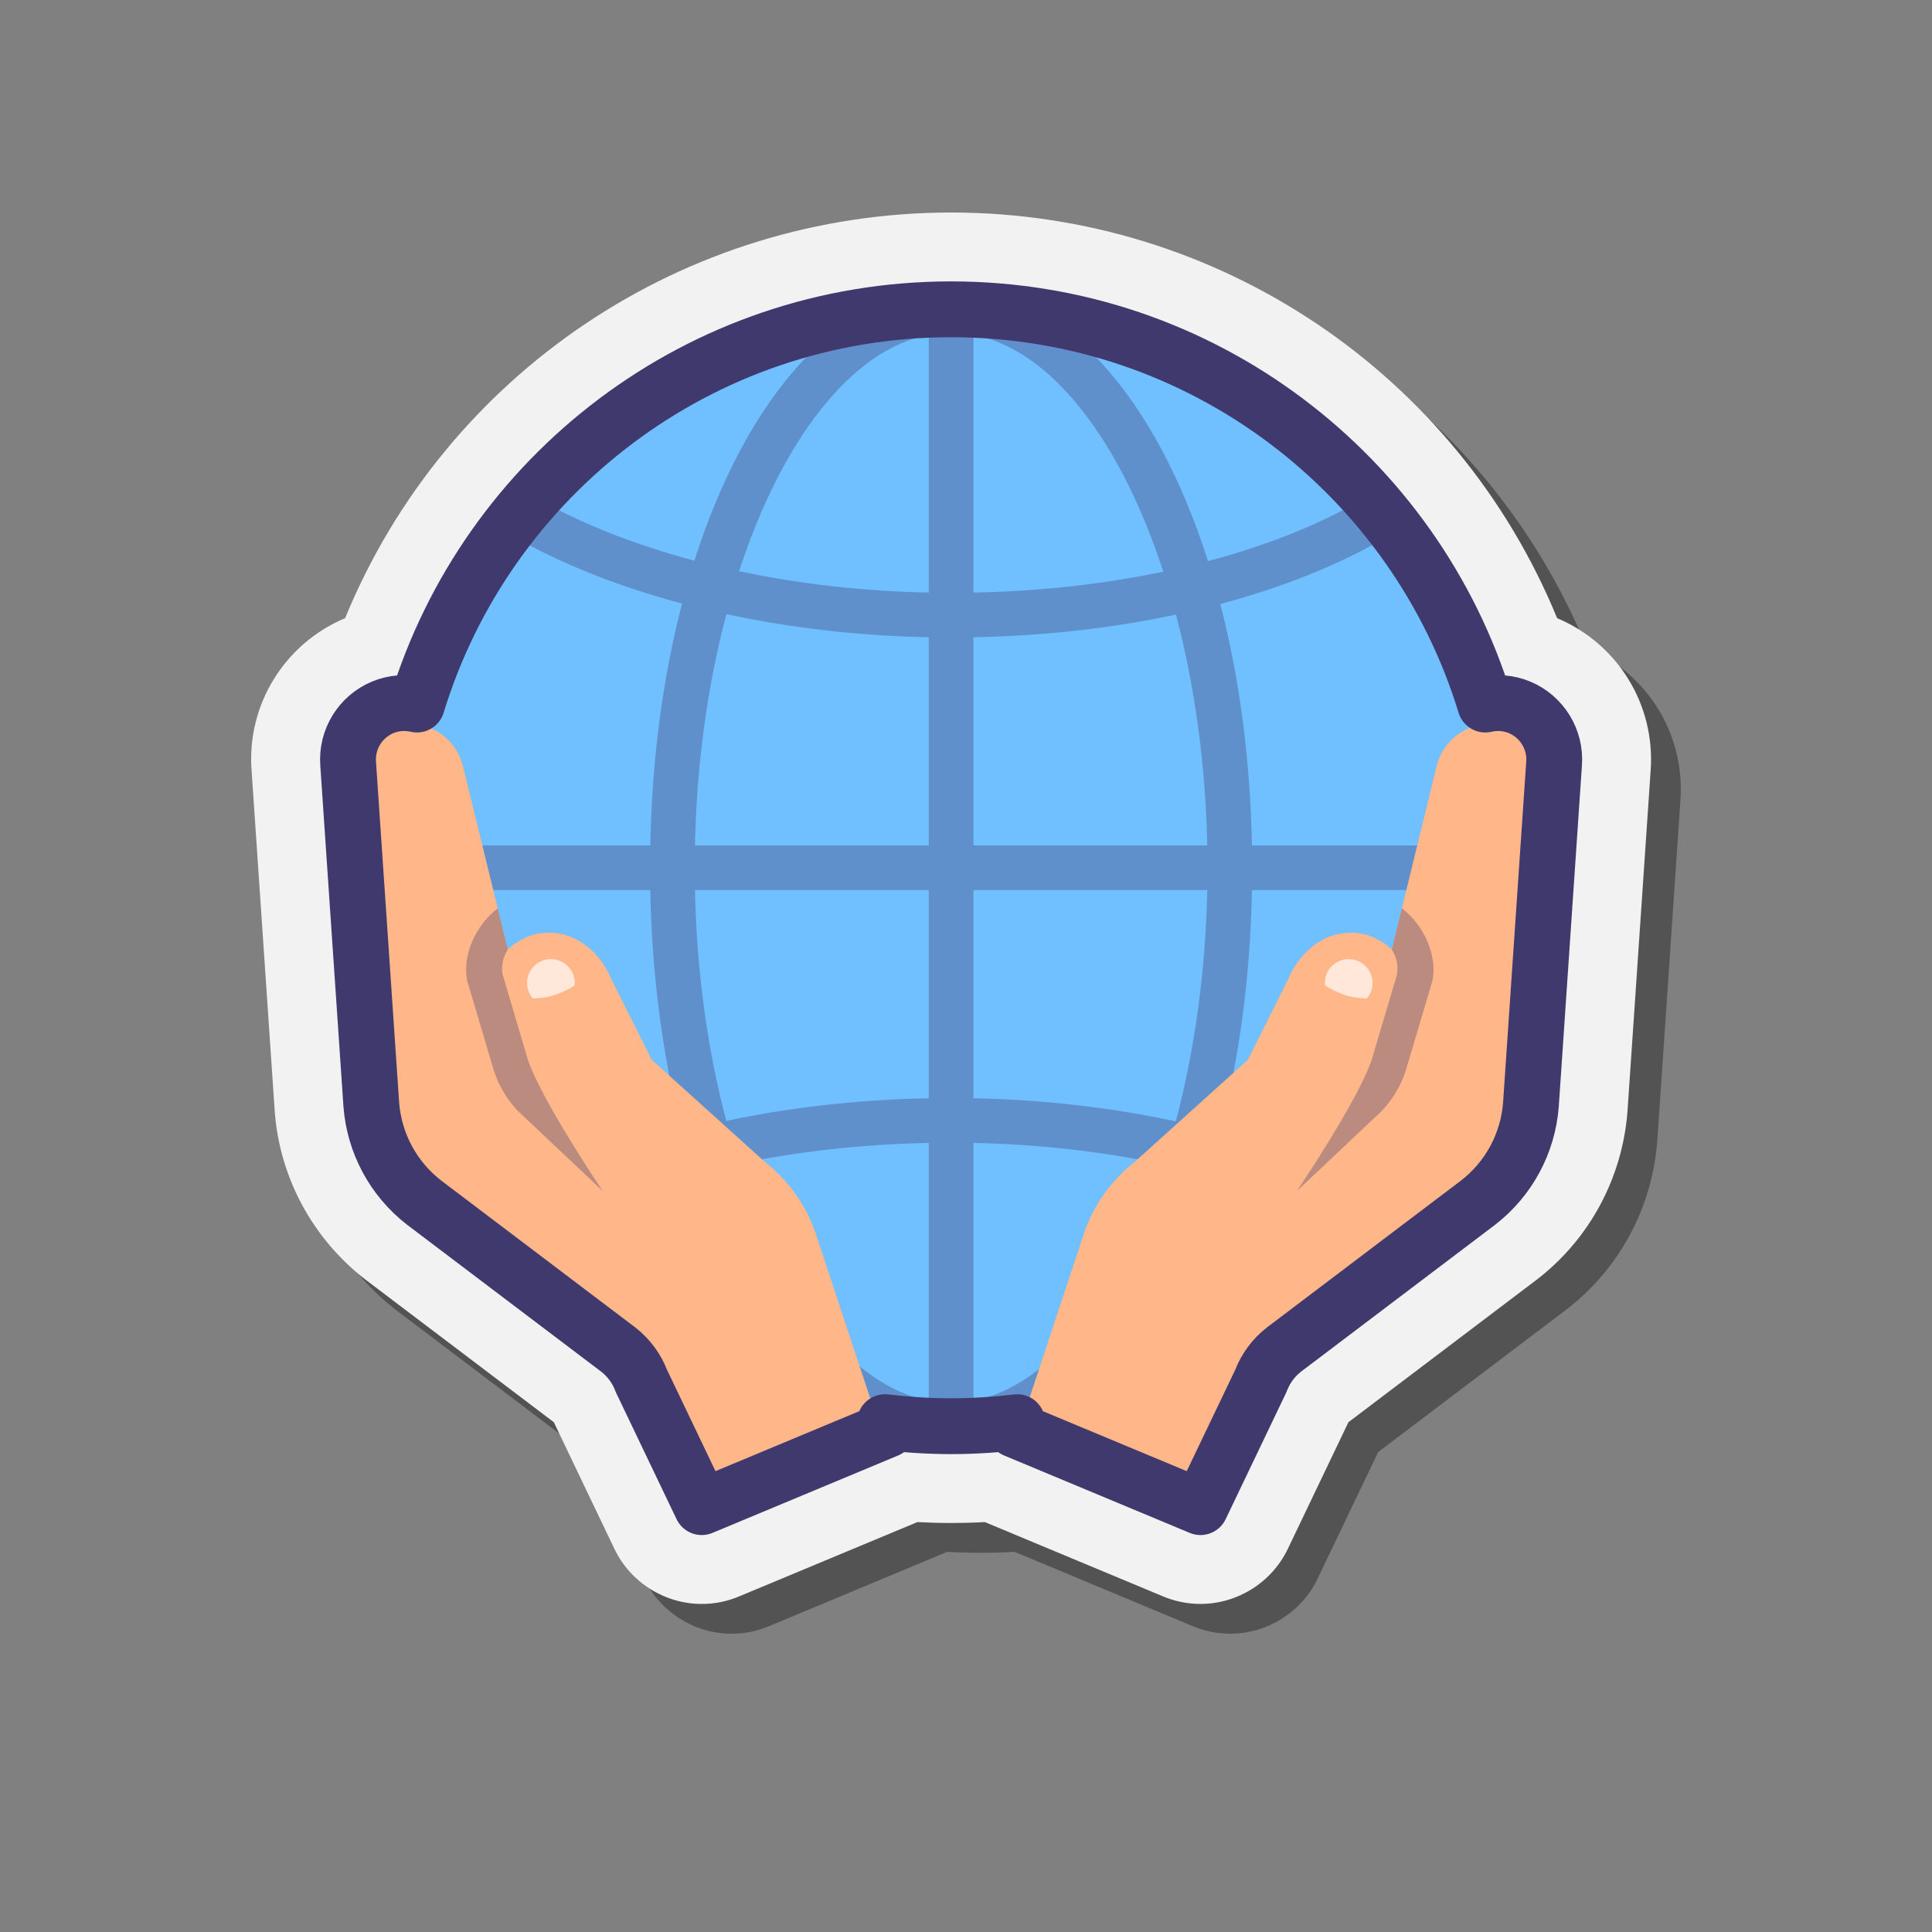
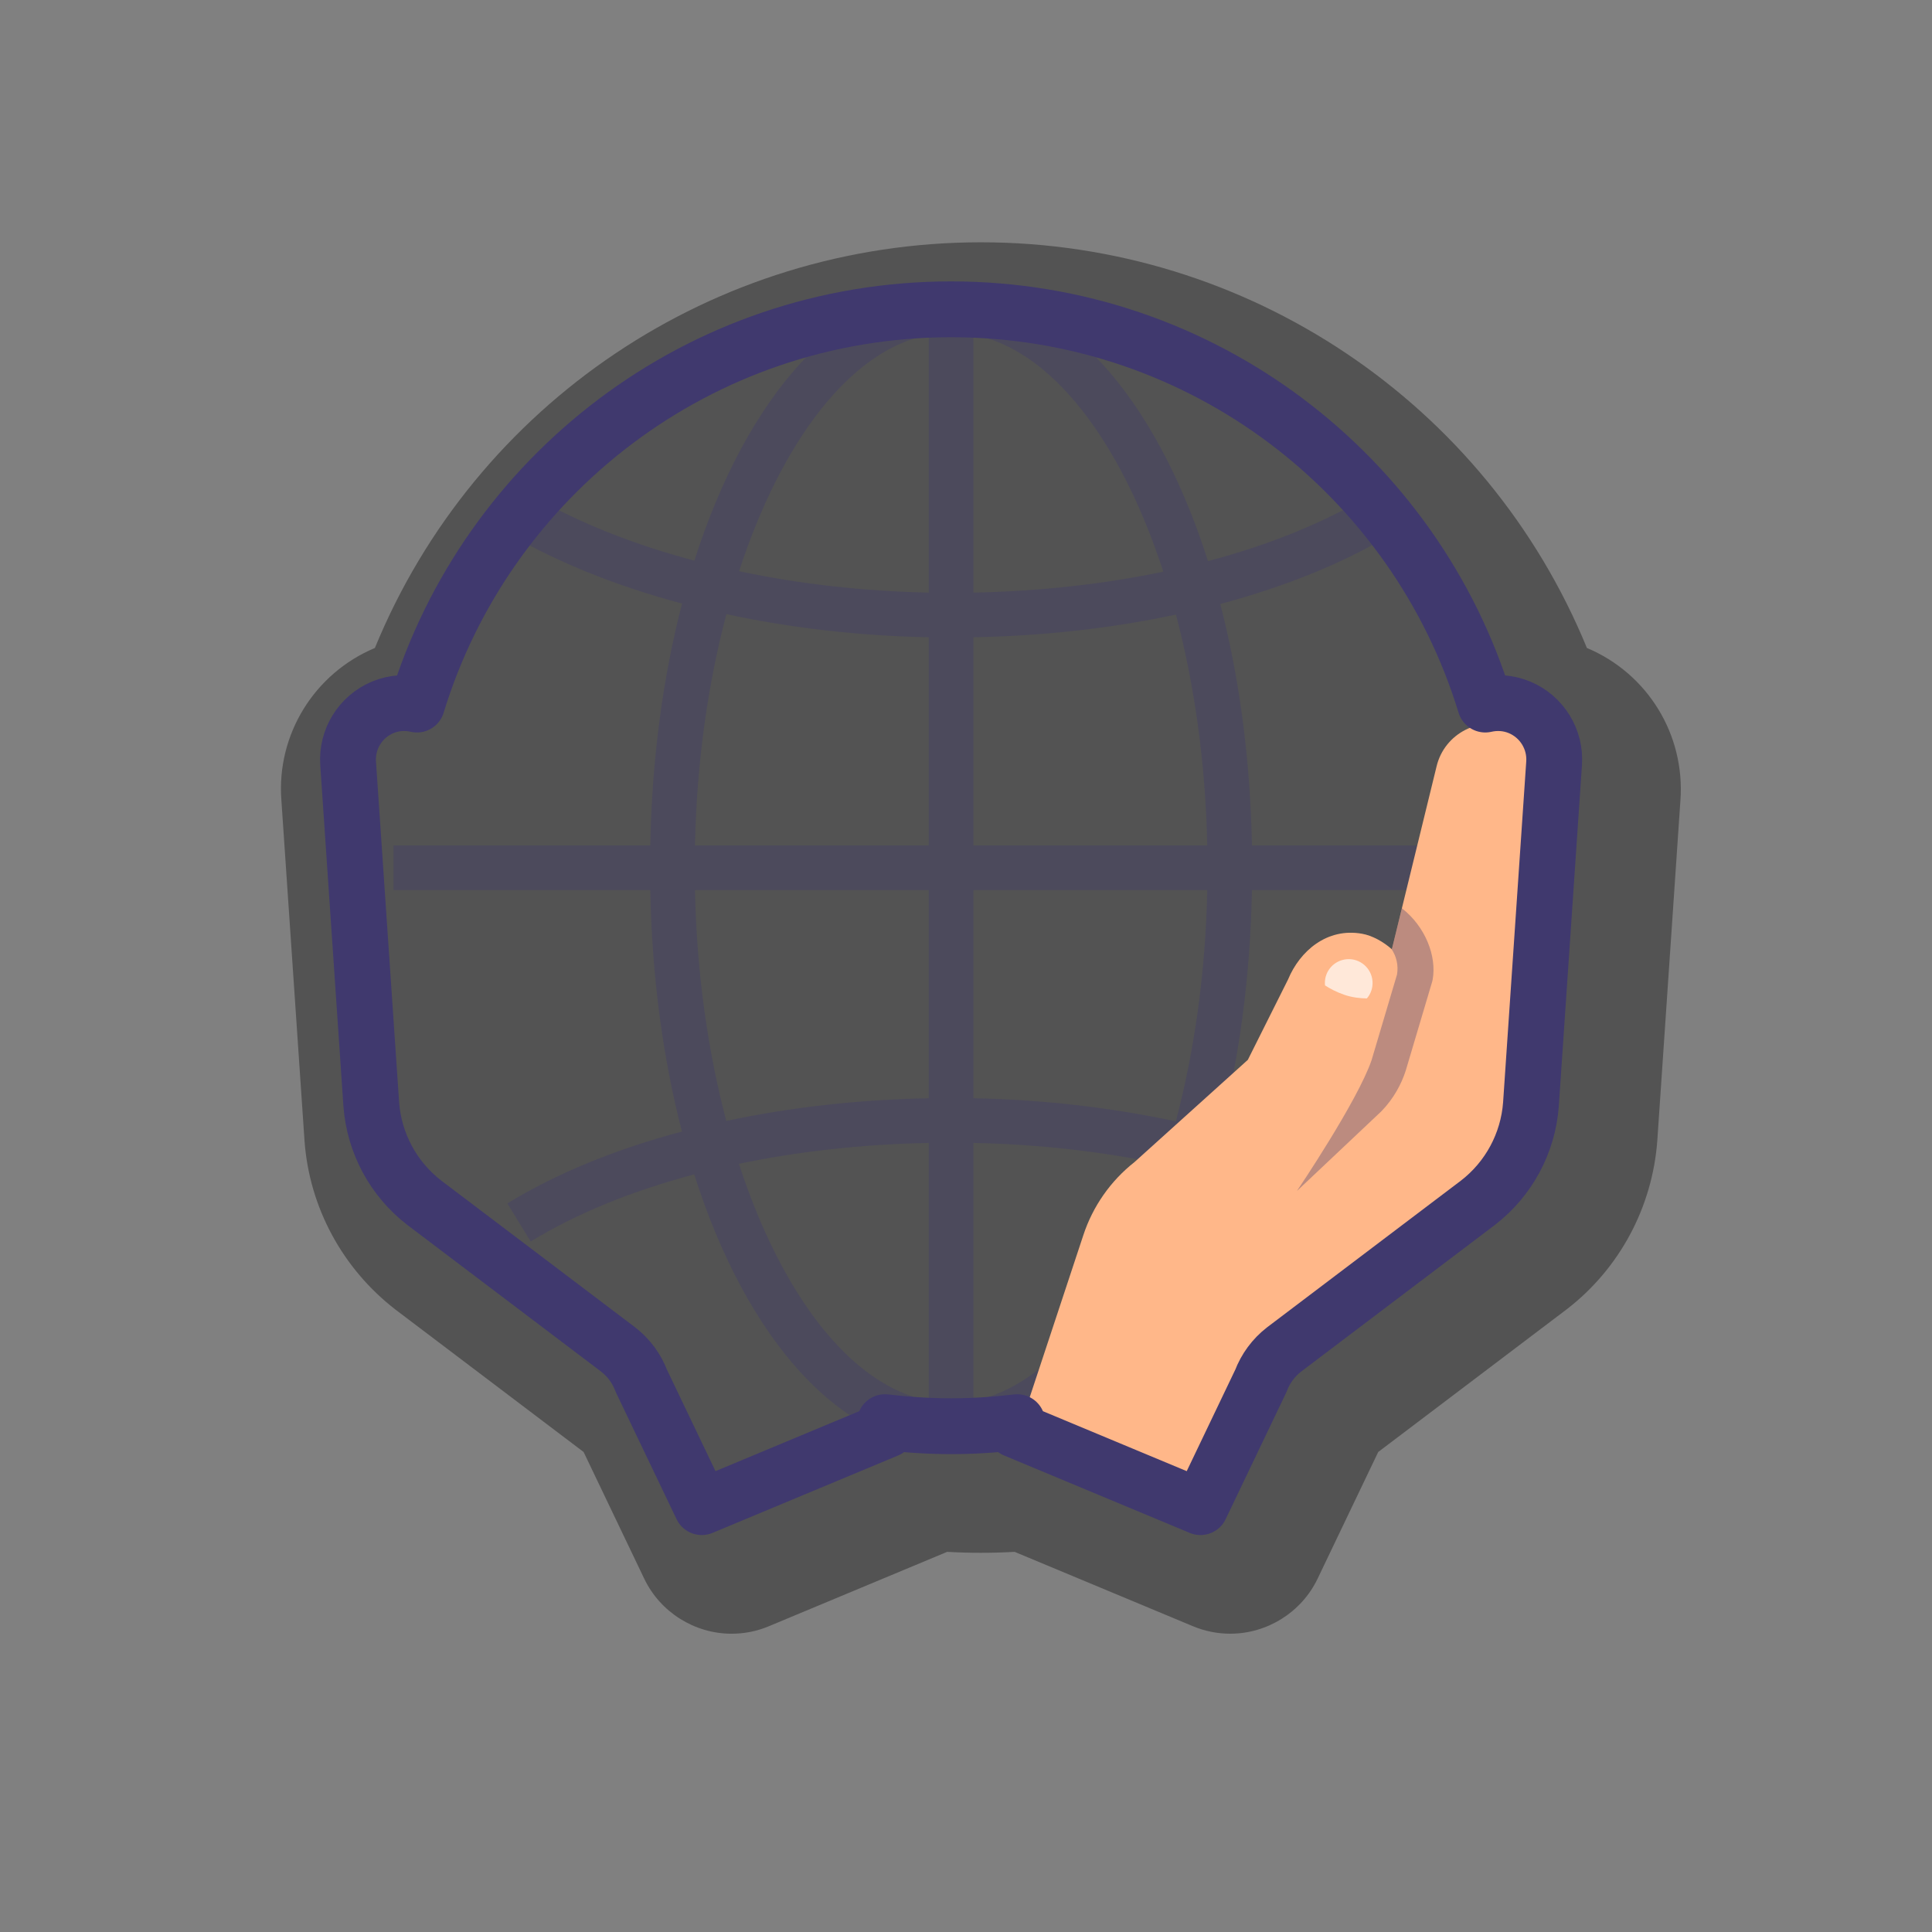
<svg xmlns="http://www.w3.org/2000/svg" width="80" height="80" viewBox="0 0 80 80" fill="none">
  <rect x="0" y="0" width="80" height="80" fill="#808080" stroke="none" />
  <path opacity="0.35" d="M30.292 67.649C28.758 67.649 27.339 66.755 26.677 65.372C26.677 65.372 24.169 60.13 24.166 60.124L16.379 54.23C14.18 52.531 12.815 49.998 12.611 47.261L11.651 33.128C11.449 30.426 13.004 27.889 15.523 26.831C19.674 16.716 29.551 10.033 40.617 10.033C51.683 10.033 61.56 16.716 65.71 26.831C68.228 27.888 69.784 30.427 69.582 33.151L68.625 47.235C68.42 49.995 67.058 52.528 64.887 54.206L57.069 60.124C57.065 60.132 54.559 65.37 54.559 65.37C53.897 66.754 52.477 67.648 50.943 67.648C50.41 67.648 49.89 67.544 49.397 67.338L42.014 64.259C41.544 64.285 41.081 64.298 40.617 64.298C40.153 64.298 39.69 64.285 39.22 64.259L31.834 67.34C31.349 67.544 30.827 67.649 30.292 67.649Z" fill="black" />
-   <path d="M29.058 66.416C27.525 66.416 26.105 65.522 25.443 64.138C25.443 64.138 22.936 58.896 22.933 58.89L15.146 52.996C12.946 51.297 11.582 48.764 11.377 46.028L10.417 31.894C10.216 29.193 11.771 26.655 14.29 25.597C18.441 15.482 28.318 8.8 39.383 8.8C50.449 8.8 60.327 15.482 64.477 25.597C66.995 26.655 68.551 29.193 68.349 31.918L67.392 46.002C67.187 48.761 65.825 51.295 63.654 52.972L55.836 58.89C55.831 58.899 53.325 64.137 53.325 64.137C52.663 65.521 51.244 66.415 49.709 66.415C49.176 66.415 48.657 66.311 48.164 66.105L40.78 63.026C40.31 63.052 39.848 63.064 39.383 63.064C38.919 63.064 38.457 63.051 37.987 63.026L30.6 66.106C30.115 66.31 29.594 66.416 29.058 66.416Z" fill="#F2F2F2" />
-   <path d="M39.384 12.808C26.613 12.808 16.26 23.16 16.26 35.932C16.26 48.703 26.613 59.056 39.384 59.056C52.155 59.056 62.508 48.703 62.508 35.932C62.508 23.16 52.155 12.808 39.384 12.808Z" fill="#70BFFF" />
  <path opacity="0.35" d="M62.471 36.857V35.007H51.84C51.772 31.396 51.309 28.014 50.529 25.01C53.271 24.278 55.734 23.275 57.759 22.032L56.792 20.455C54.904 21.613 52.598 22.551 50.02 23.235C47.846 16.395 43.937 11.92 39.383 11.92C34.834 11.92 30.928 16.387 28.753 23.216C26.248 22.55 23.969 21.647 22.05 20.539L21.125 22.141C23.169 23.322 25.59 24.284 28.243 24.992C27.46 28.001 26.995 31.389 26.927 35.007H16.296V36.857H26.927C26.994 40.468 27.458 43.85 28.238 46.854C25.495 47.586 23.033 48.589 21.008 49.832L21.975 51.409C23.863 50.25 26.169 49.313 28.746 48.629C30.921 55.468 34.83 59.944 39.383 59.944C43.932 59.944 47.839 55.476 50.014 48.648C52.519 49.314 54.798 50.216 56.717 51.325L57.642 49.723C55.597 48.542 53.177 47.58 50.524 46.872C51.307 43.863 51.772 40.475 51.84 36.857H62.471ZM49.99 35.007H40.308V26.388C43.233 26.332 46.067 26.01 48.693 25.448C49.456 28.332 49.919 31.584 49.99 35.007ZM48.17 23.672C45.712 24.187 43.056 24.483 40.308 24.538V13.863C43.539 14.477 46.408 18.261 48.17 23.672ZM38.459 13.863V24.538C35.739 24.482 33.084 24.178 30.603 23.653C32.366 18.252 35.232 14.476 38.459 13.863ZM30.079 25.43C32.729 26.001 35.563 26.33 38.459 26.388V35.007H28.777C28.848 31.577 29.312 28.318 30.079 25.43ZM28.777 36.857H38.459V45.476C35.534 45.532 32.7 45.854 30.074 46.416C29.311 43.532 28.848 40.28 28.777 36.857ZM30.597 48.191C33.055 47.677 35.711 47.38 38.459 47.326V58.001C35.228 57.387 32.359 53.603 30.597 48.191ZM40.308 58.001V47.326C43.028 47.382 45.683 47.686 48.164 48.211C46.401 53.612 43.535 57.387 40.308 58.001ZM48.688 46.434C46.038 45.863 43.204 45.534 40.308 45.476V36.857H49.99C49.919 40.287 49.454 43.546 48.688 46.434Z" fill="#40396E" />
  <path d="M64.007 32.44L63.066 46.281C62.949 47.857 62.168 49.309 60.918 50.274L53.037 56.24C52.611 56.569 52.285 57.01 52.094 57.514L49.641 62.643L42.096 59.497L44.859 51.144C45.252 49.95 45.988 48.898 46.975 48.121L51.67 43.886L53.337 40.555C53.822 39.383 54.945 38.406 56.399 38.664C56.821 38.739 57.281 38.993 57.634 39.308L59.484 31.74C59.81 30.362 61.295 29.605 62.603 30.151C63.515 30.533 64.081 31.455 64.007 32.44Z" fill="#FFB789" />
  <path d="M56.703 41.198C56.976 40.726 56.813 40.121 56.341 39.848C55.869 39.575 55.264 39.738 54.991 40.21C54.883 40.397 54.846 40.604 54.866 40.803C55.065 40.933 55.331 41.077 55.674 41.195C55.982 41.301 56.309 41.338 56.599 41.343C56.636 41.298 56.672 41.251 56.703 41.198Z" fill="#FFE8D9" />
  <path opacity="0.35" d="M59.304 40.647L58.208 44.334C58.112 44.63 57.986 44.912 57.834 45.176C57.656 45.483 57.443 45.766 57.198 46.018L53.702 49.317C53.702 49.317 56.219 45.59 56.795 43.895L57.848 40.351C57.91 39.97 57.825 39.606 57.618 39.295C57.624 39.3 57.63 39.304 57.635 39.309L58.05 37.61C59.019 38.364 59.499 39.593 59.323 40.567C59.318 40.594 59.312 40.62 59.304 40.647Z" fill="#40396E" />
-   <path d="M16.055 30.151C17.363 29.605 18.848 30.362 19.174 31.74L21.024 39.308C21.378 38.993 21.838 38.739 22.259 38.664C23.714 38.406 24.836 39.383 25.322 40.555L26.988 43.886L31.683 48.121C32.67 48.898 33.406 49.95 33.799 51.144L36.562 59.497L29.018 62.643L26.565 57.514C26.375 57.01 26.049 56.569 25.622 56.24L17.741 50.274C16.491 49.308 15.71 47.856 15.593 46.281L14.652 32.44C14.579 31.454 15.144 30.532 16.055 30.151Z" fill="#FFB789" />
-   <path d="M22.06 41.343C22.351 41.338 22.677 41.301 22.985 41.195C23.329 41.077 23.594 40.933 23.793 40.803C23.813 40.604 23.776 40.397 23.668 40.21C23.395 39.738 22.79 39.575 22.318 39.848C21.846 40.121 21.683 40.726 21.956 41.198C21.987 41.251 22.023 41.298 22.06 41.343Z" fill="#FFE8D9" />
-   <path opacity="0.35" d="M19.355 40.647L20.451 44.334C20.547 44.63 20.673 44.912 20.825 45.176C21.003 45.483 21.216 45.766 21.461 46.018L24.957 49.317C24.957 49.317 22.44 45.59 21.864 43.895L20.811 40.351C20.749 39.97 20.834 39.606 21.041 39.295C21.035 39.3 21.029 39.304 21.024 39.309L20.609 37.61C19.64 38.364 19.16 39.593 19.336 40.567C19.341 40.594 19.347 40.62 19.355 40.647Z" fill="#40396E" />
  <path d="M62.921 29.29C62.45 29.094 61.958 29.07 61.502 29.174C58.611 19.7 49.803 12.808 39.383 12.808C28.963 12.808 20.156 19.7 17.265 29.174C16.809 29.07 16.317 29.094 15.846 29.29C14.918 29.679 14.341 30.618 14.416 31.623L15.374 45.73C15.494 47.336 16.29 48.815 17.564 49.8L25.597 55.88C26.031 56.216 26.364 56.666 26.557 57.179L29.058 62.407L36.748 59.2L36.645 58.889C37.543 58.995 38.456 59.056 39.383 59.056C40.311 59.056 41.224 58.995 42.122 58.889L42.019 59.2L49.709 62.407L52.21 57.179C52.404 56.666 52.736 56.216 53.17 55.88L61.203 49.8C62.477 48.815 63.273 47.336 63.393 45.73L64.351 31.621C64.426 30.618 63.849 29.679 62.921 29.29Z" stroke="#40396E" stroke-width="2.312" stroke-miterlimit="10" stroke-linecap="round" stroke-linejoin="round" />
</svg>